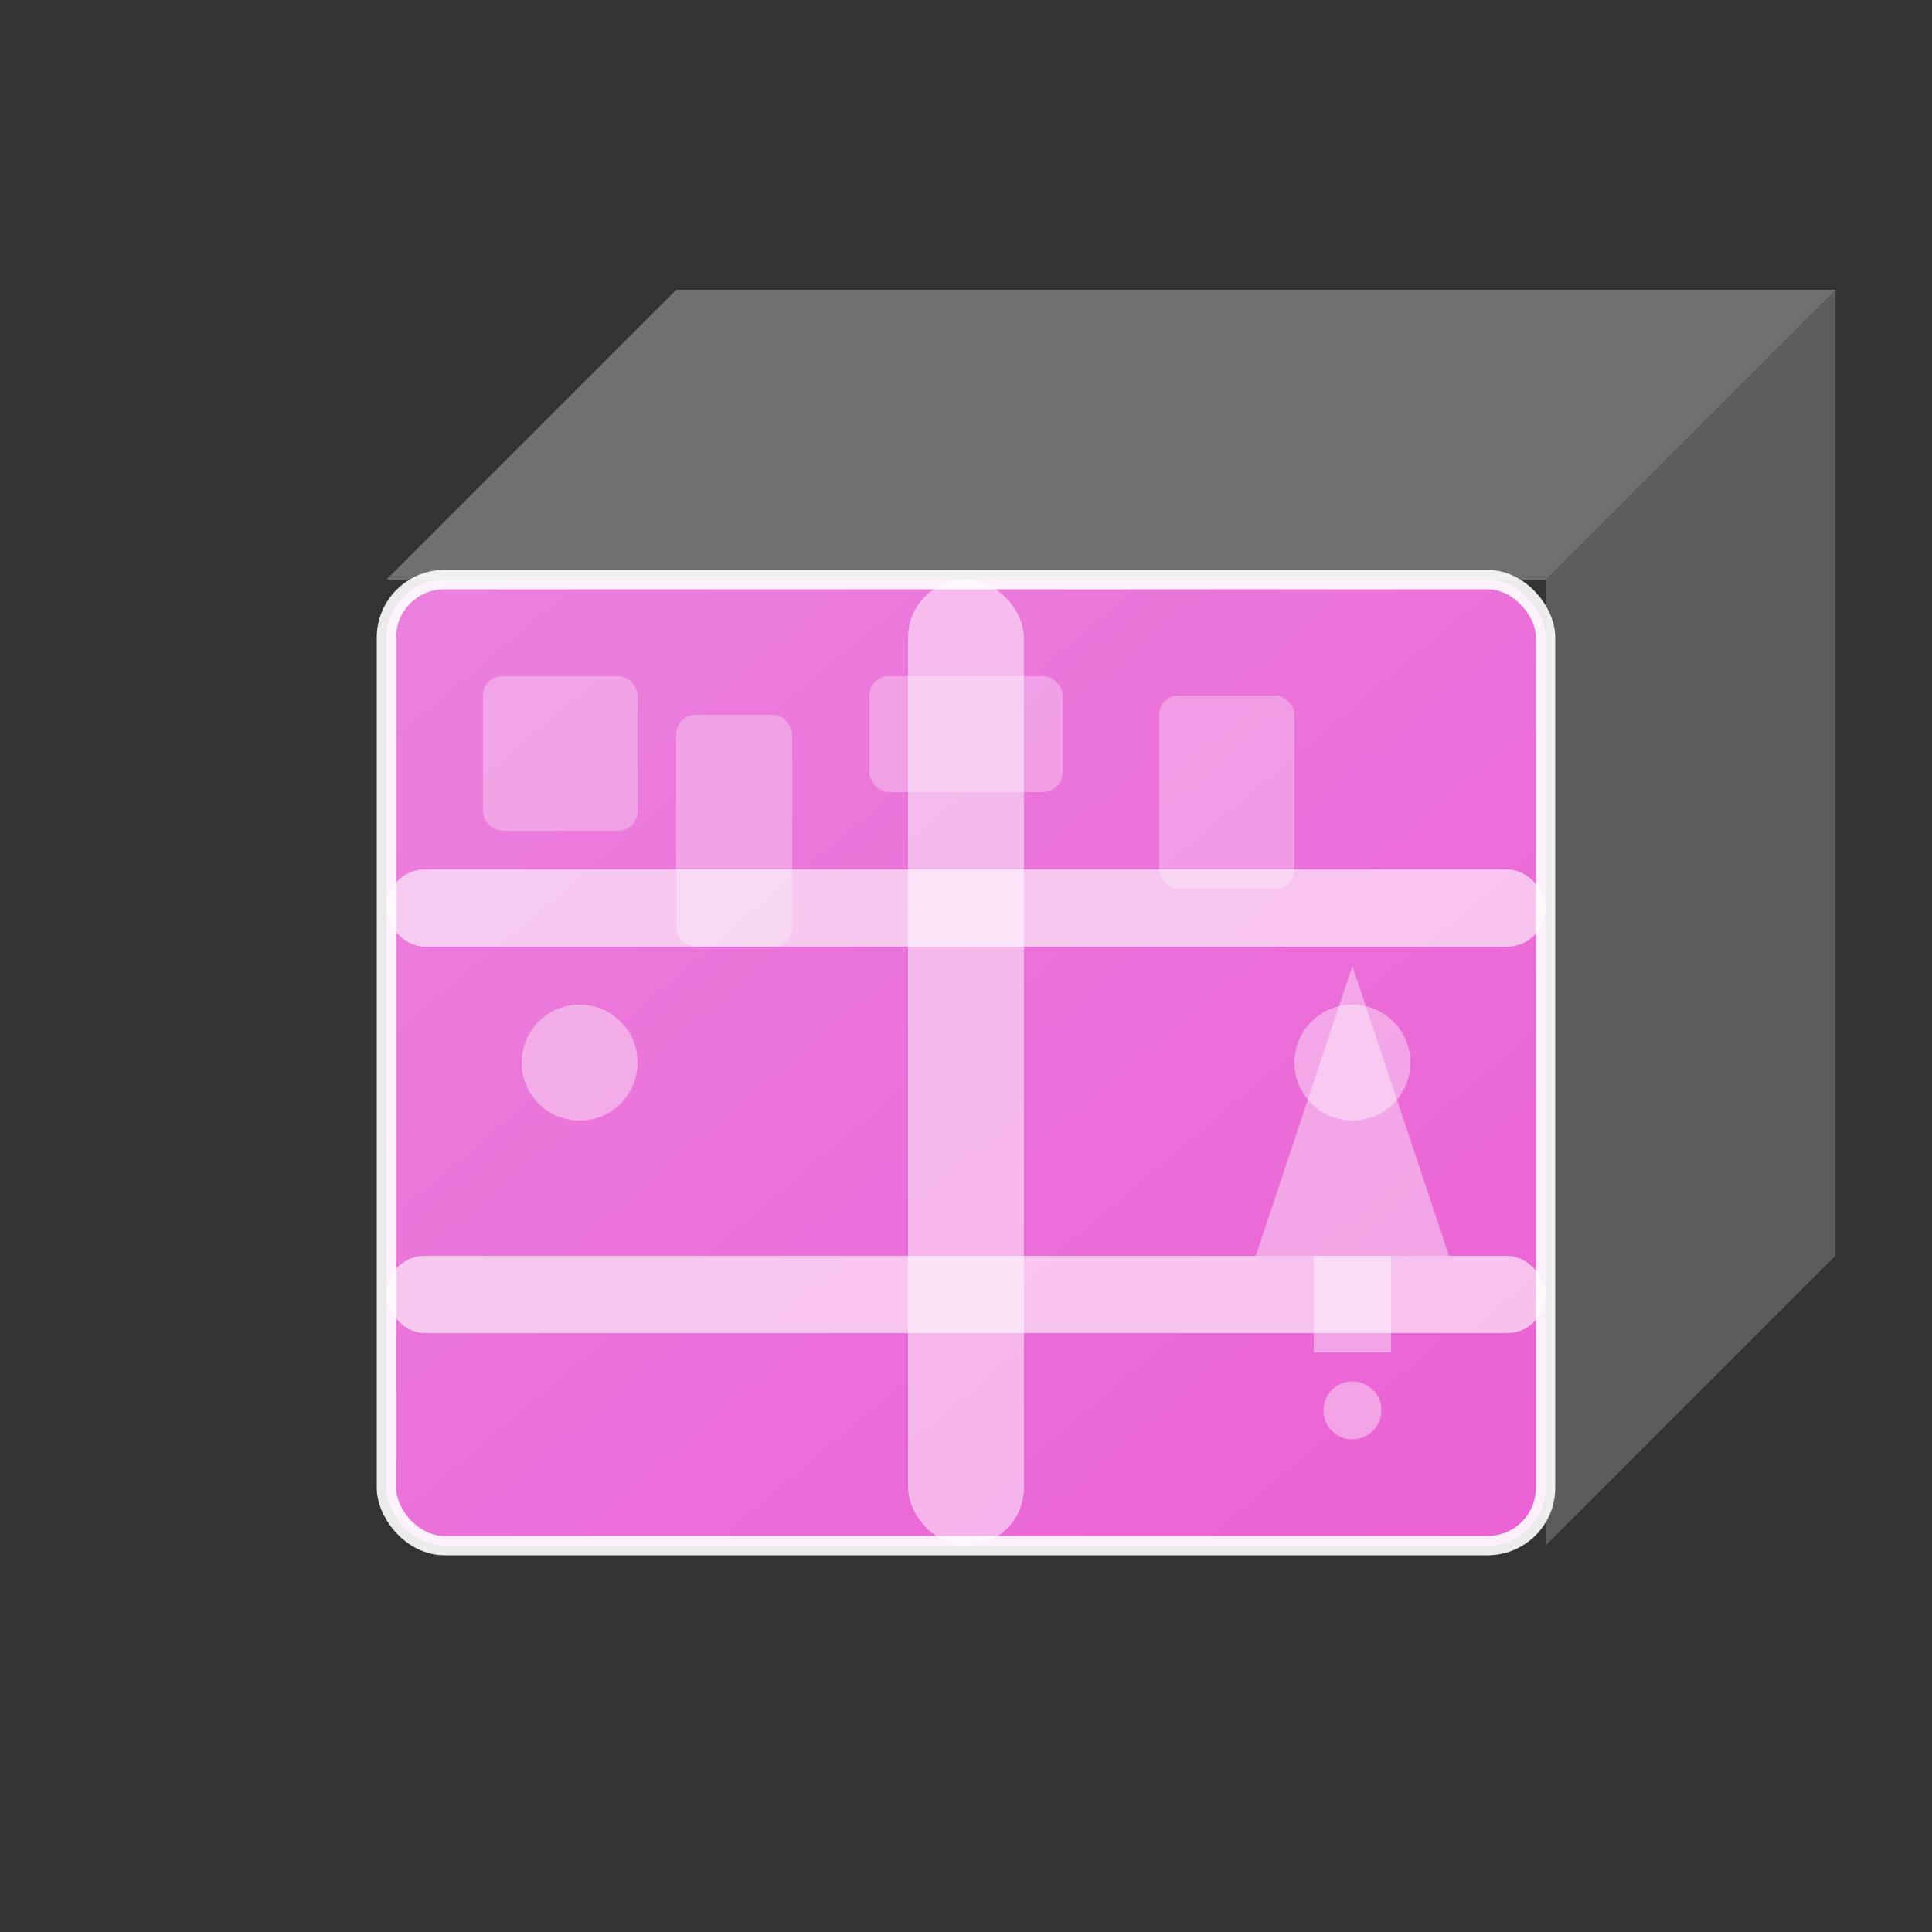
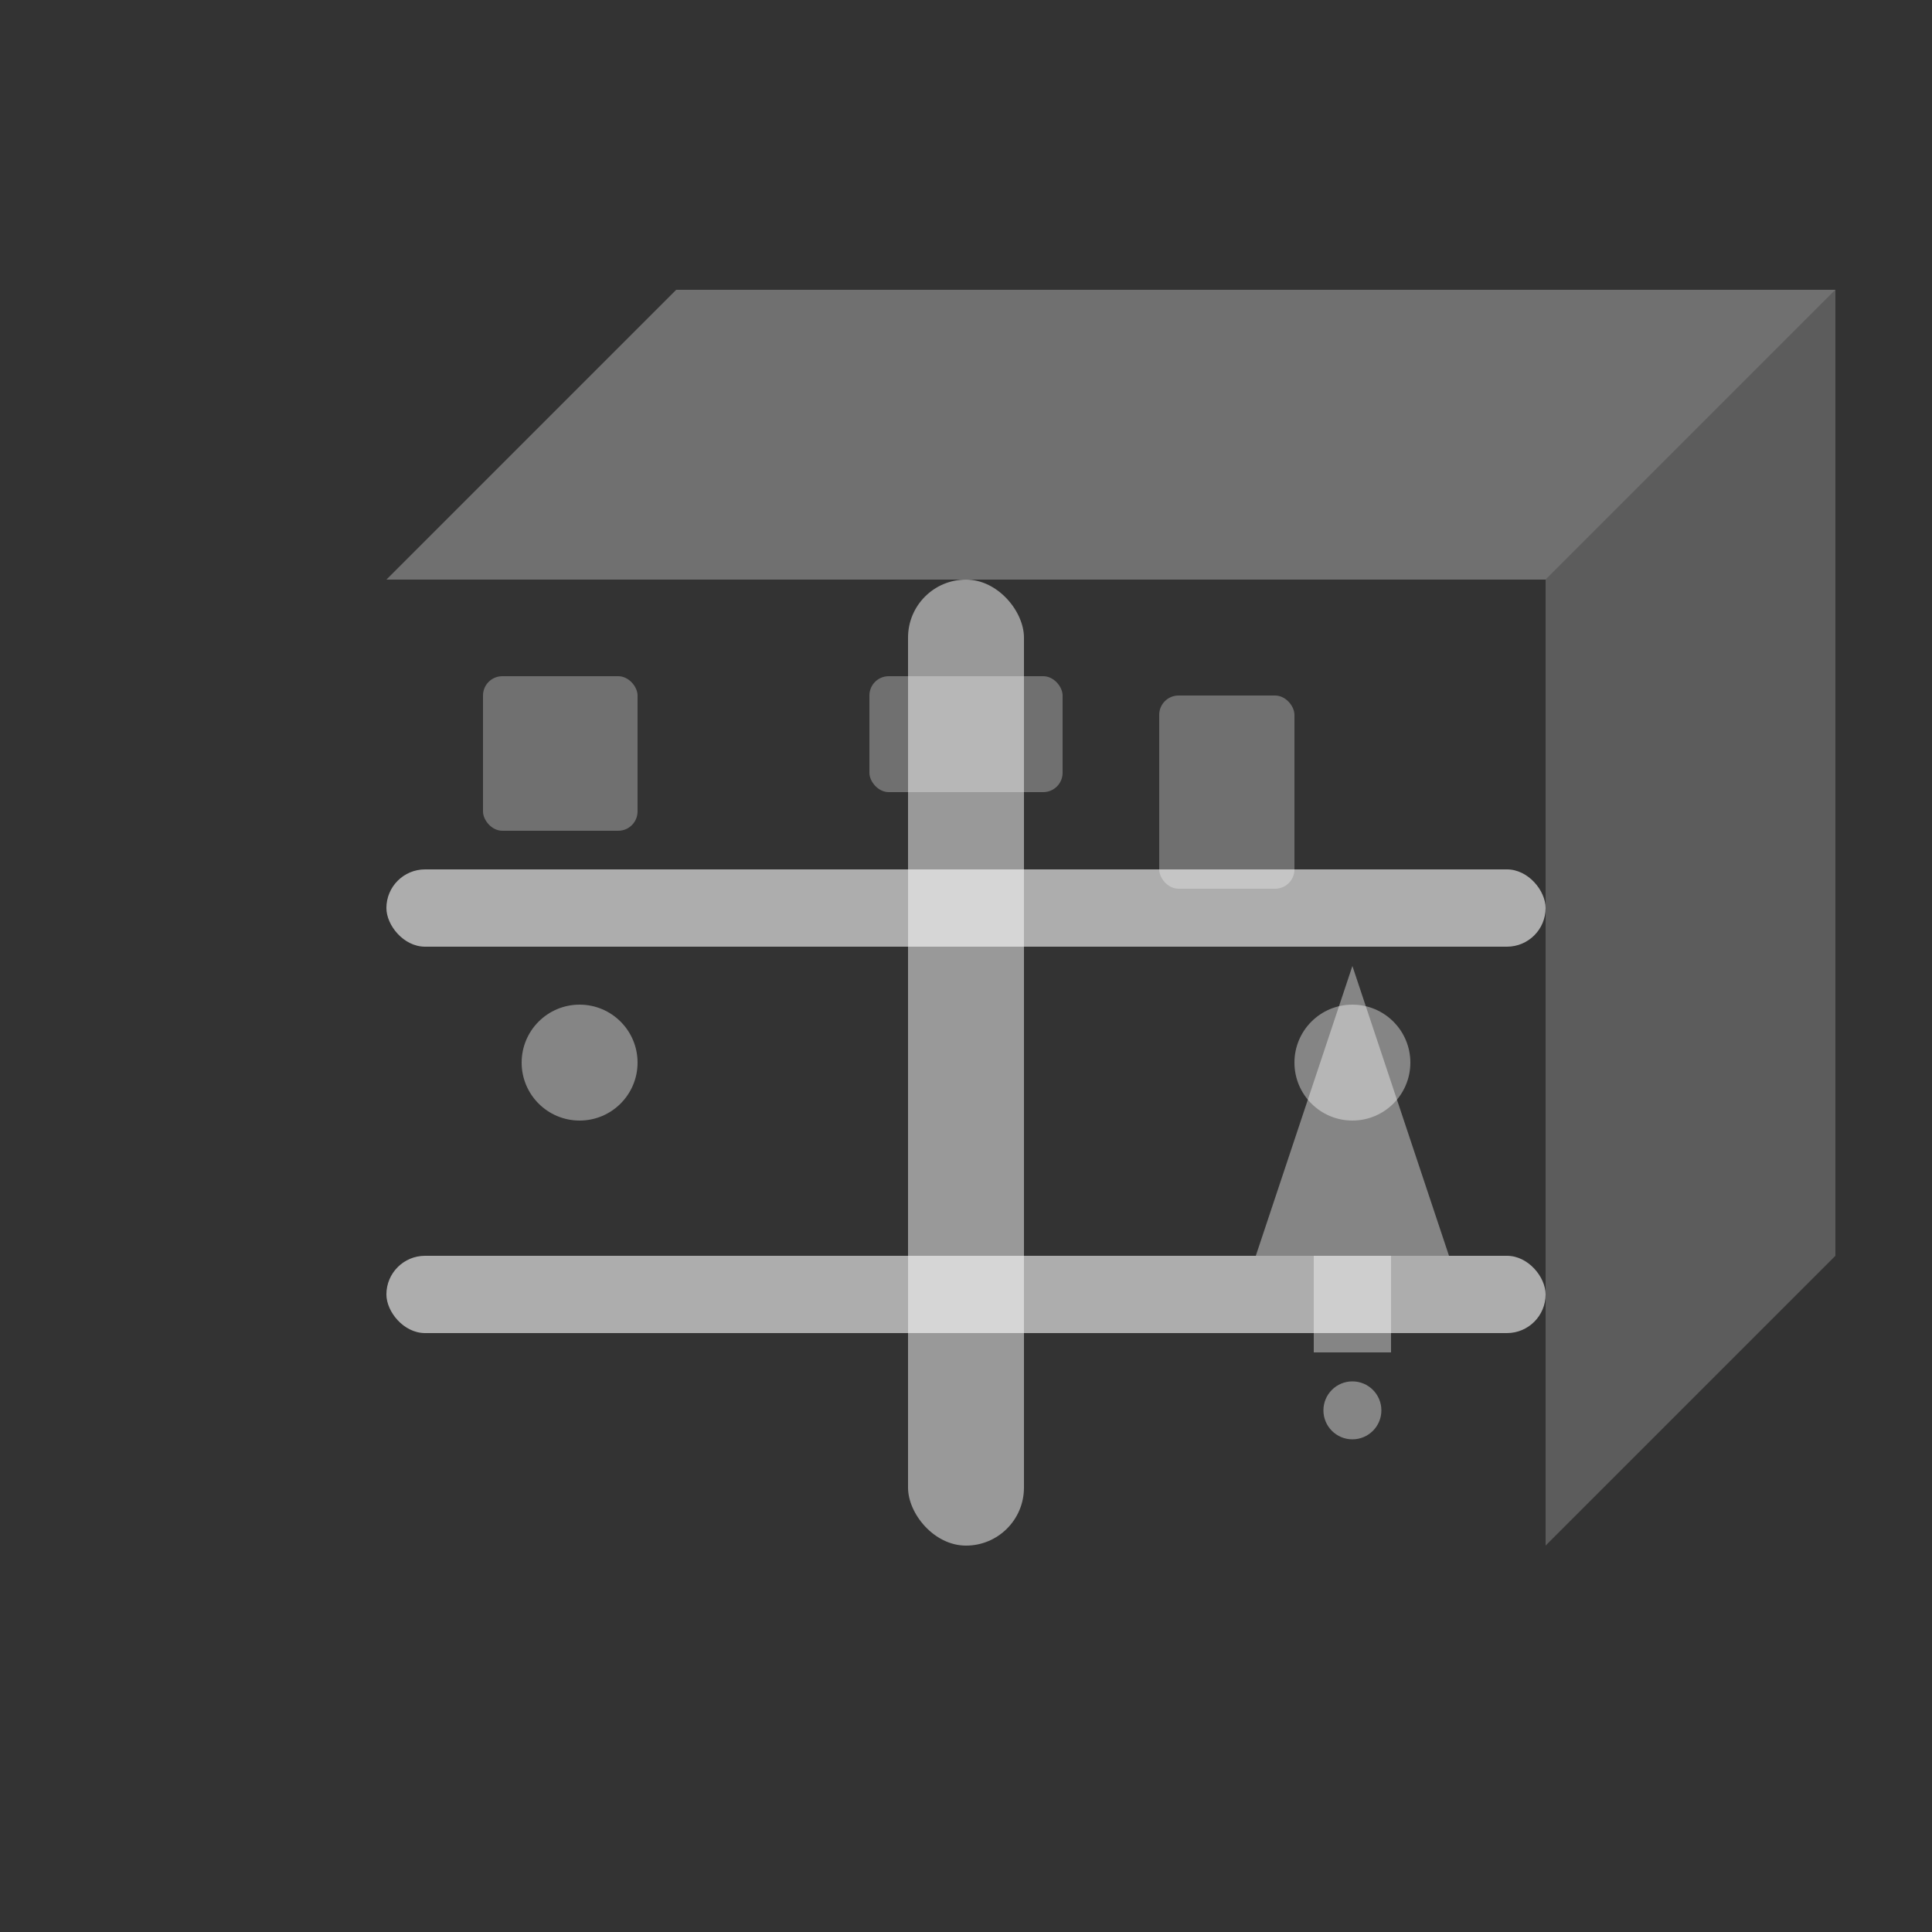
<svg xmlns="http://www.w3.org/2000/svg" viewBox="0 0 100 100" width="100" height="100">
  <rect x="0" y="0" width="100" height="100" fill="#333333" stroke="none" />
  <defs>
    <linearGradient id="boxGradient" x1="0%" y1="0%" x2="100%" y2="100%">
      <stop offset="0%" style="stop-color:#ff8af1" />
      <stop offset="100%" style="stop-color:#ff66e6" />
    </linearGradient>
  </defs>
  <g fill="url(#boxGradient)">
-     <rect x="20" y="30" width="60" height="50" rx="3" stroke="#ffffff" stroke-width="1" opacity="0.9" />
    <polygon points="20,30 35,15 95,15 80,30" fill="#ffffff" opacity="0.3" />
    <polygon points="80,30 95,15 95,65 80,80" fill="#ffffff" opacity="0.2" />
    <rect x="20" y="45" width="60" height="4" rx="2" fill="#ffffff" opacity="0.6" />
    <rect x="20" y="65" width="60" height="4" rx="2" fill="#ffffff" opacity="0.6" />
    <rect x="47" y="30" width="6" height="50" rx="3" fill="#ffffff" opacity="0.5" />
    <circle cx="30" cy="55" r="3" fill="#ffffff" opacity="0.4" />
    <circle cx="70" cy="55" r="3" fill="#ffffff" opacity="0.4" />
  </g>
  <g opacity="0.3">
    <rect x="25" y="35" width="8" height="8" rx="1" fill="#ffffff" />
-     <rect x="35" y="37" width="6" height="12" rx="1" fill="#ffffff" />
    <rect x="45" y="35" width="10" height="6" rx="1" fill="#ffffff" />
    <rect x="60" y="36" width="7" height="10" rx="1" fill="#ffffff" />
  </g>
  <g transform="translate(65,50)" fill="#ffffff" opacity="0.4">
    <path d="M0,15 L5,0 L10,15 L7,15 L7,20 L3,20 L3,15 Z" />
    <circle cx="5" cy="23" r="1.5" />
  </g>
</svg>